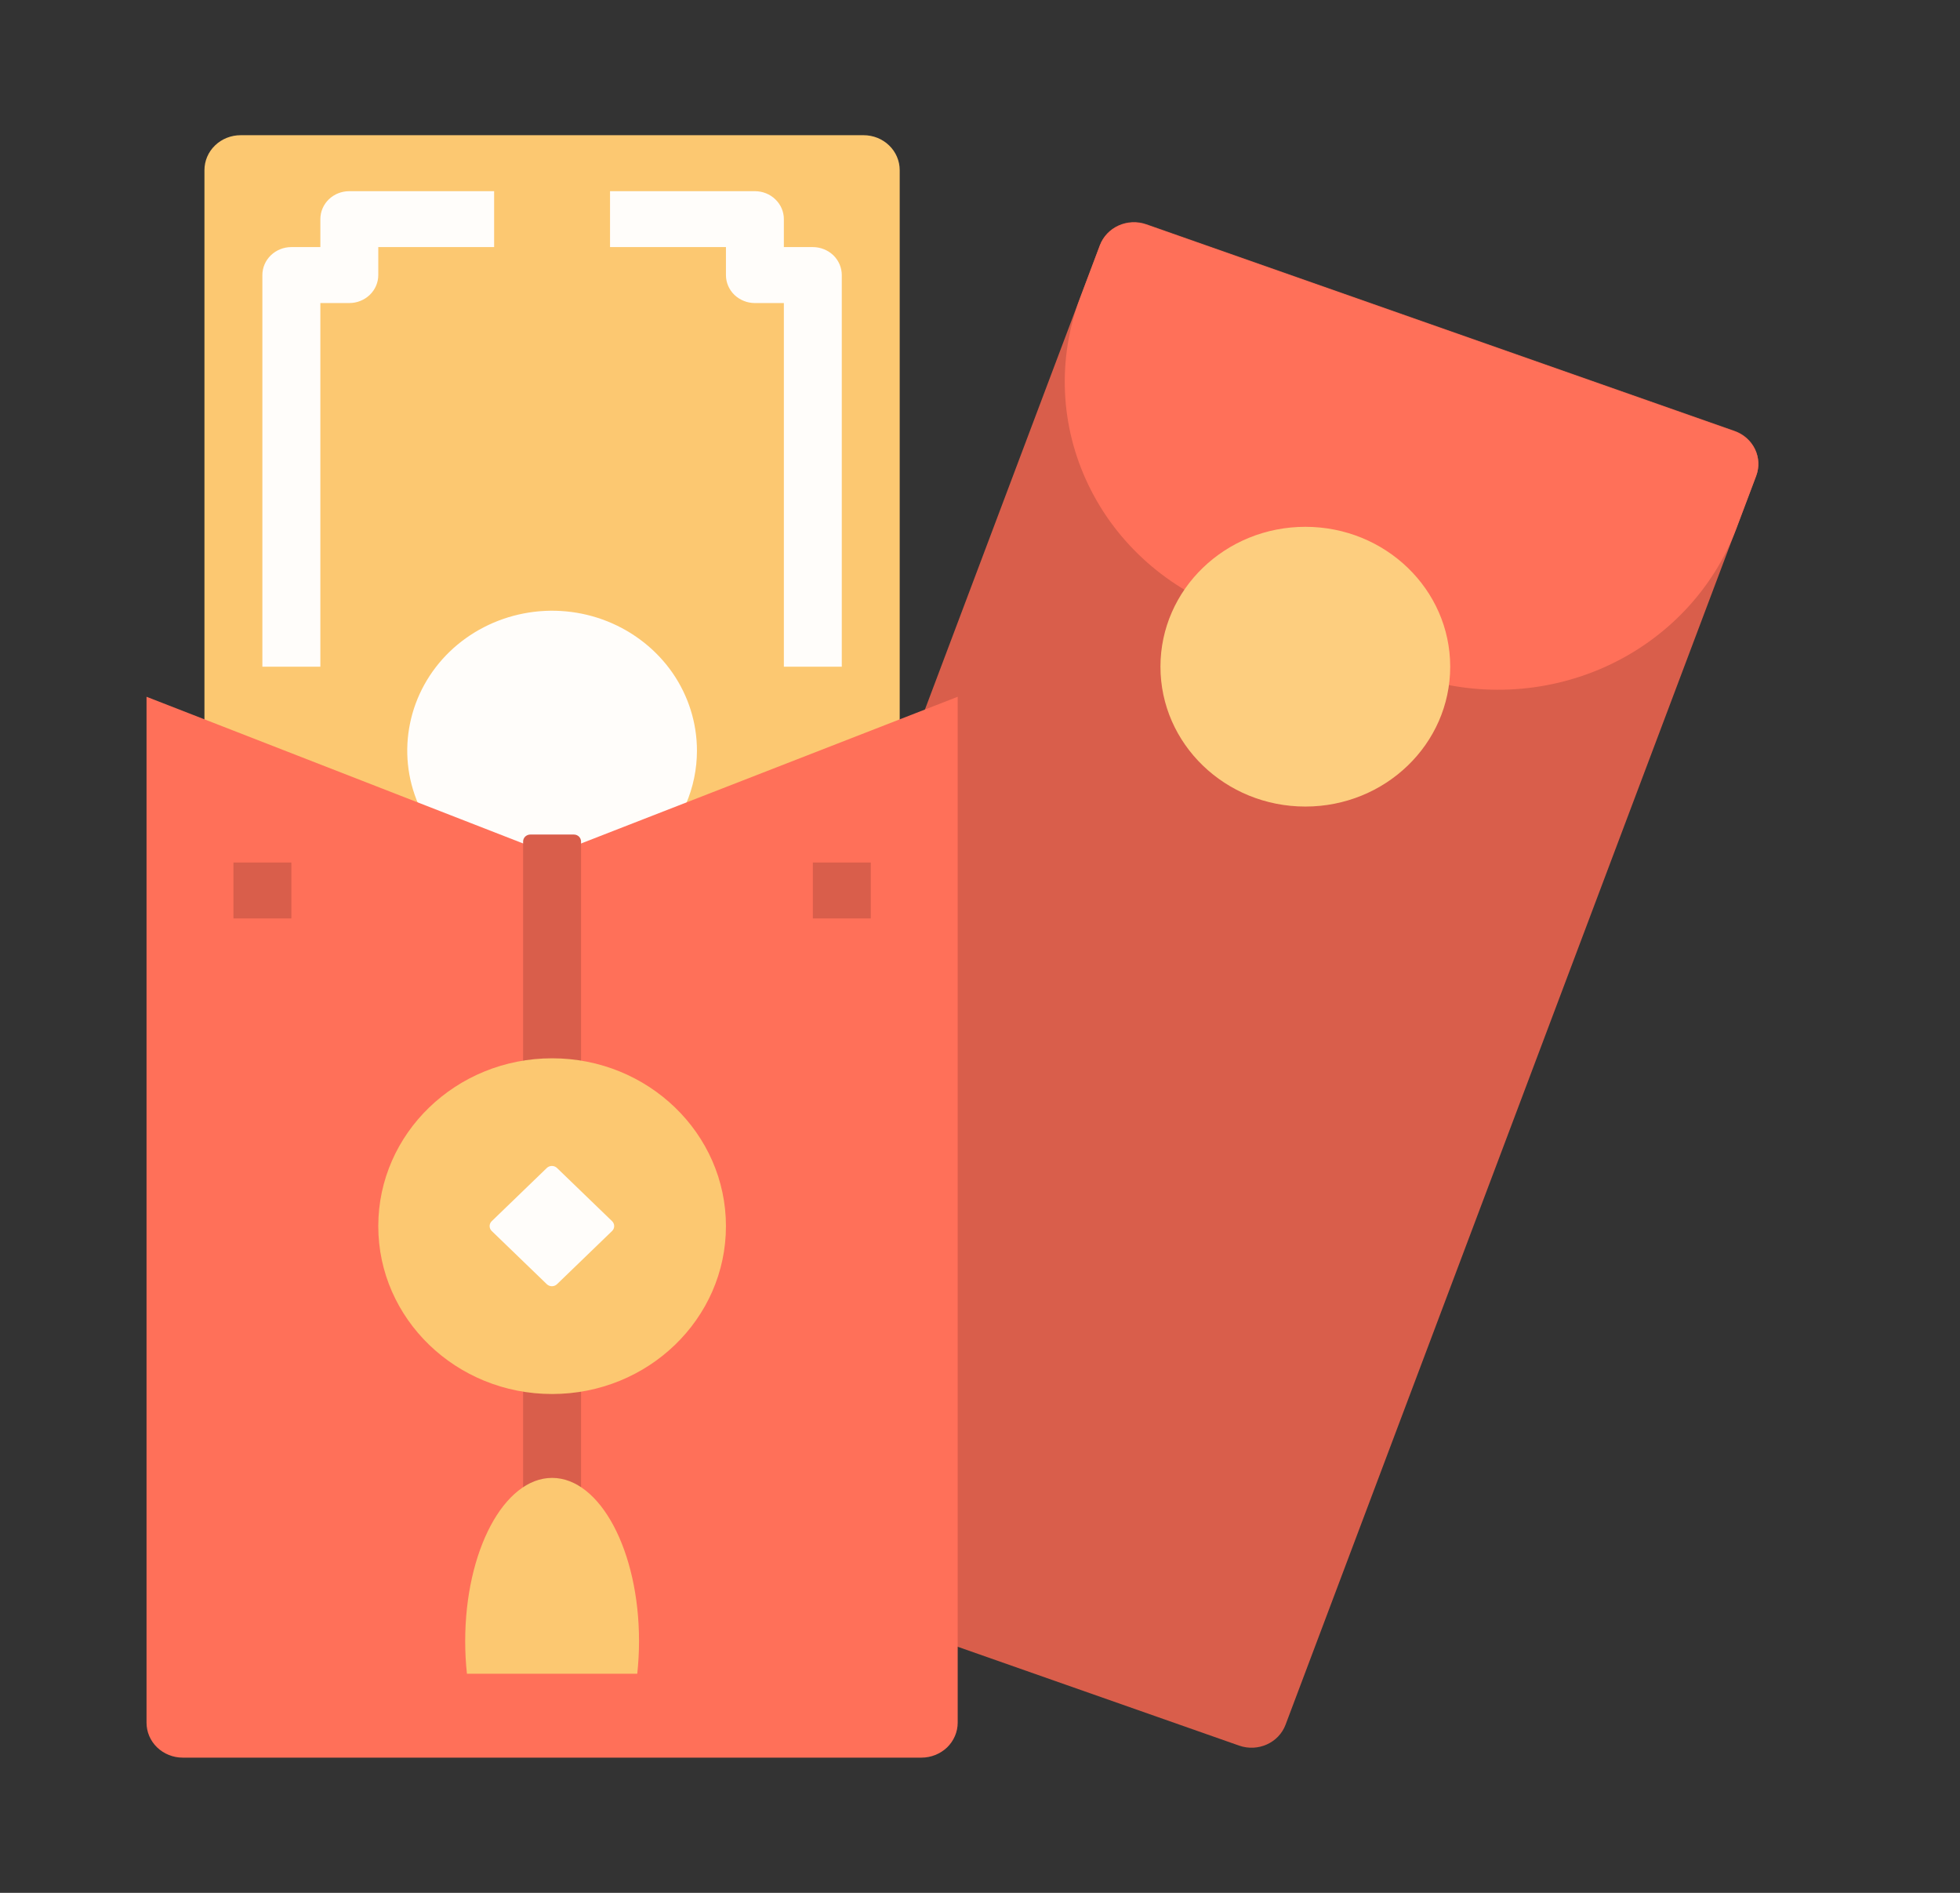
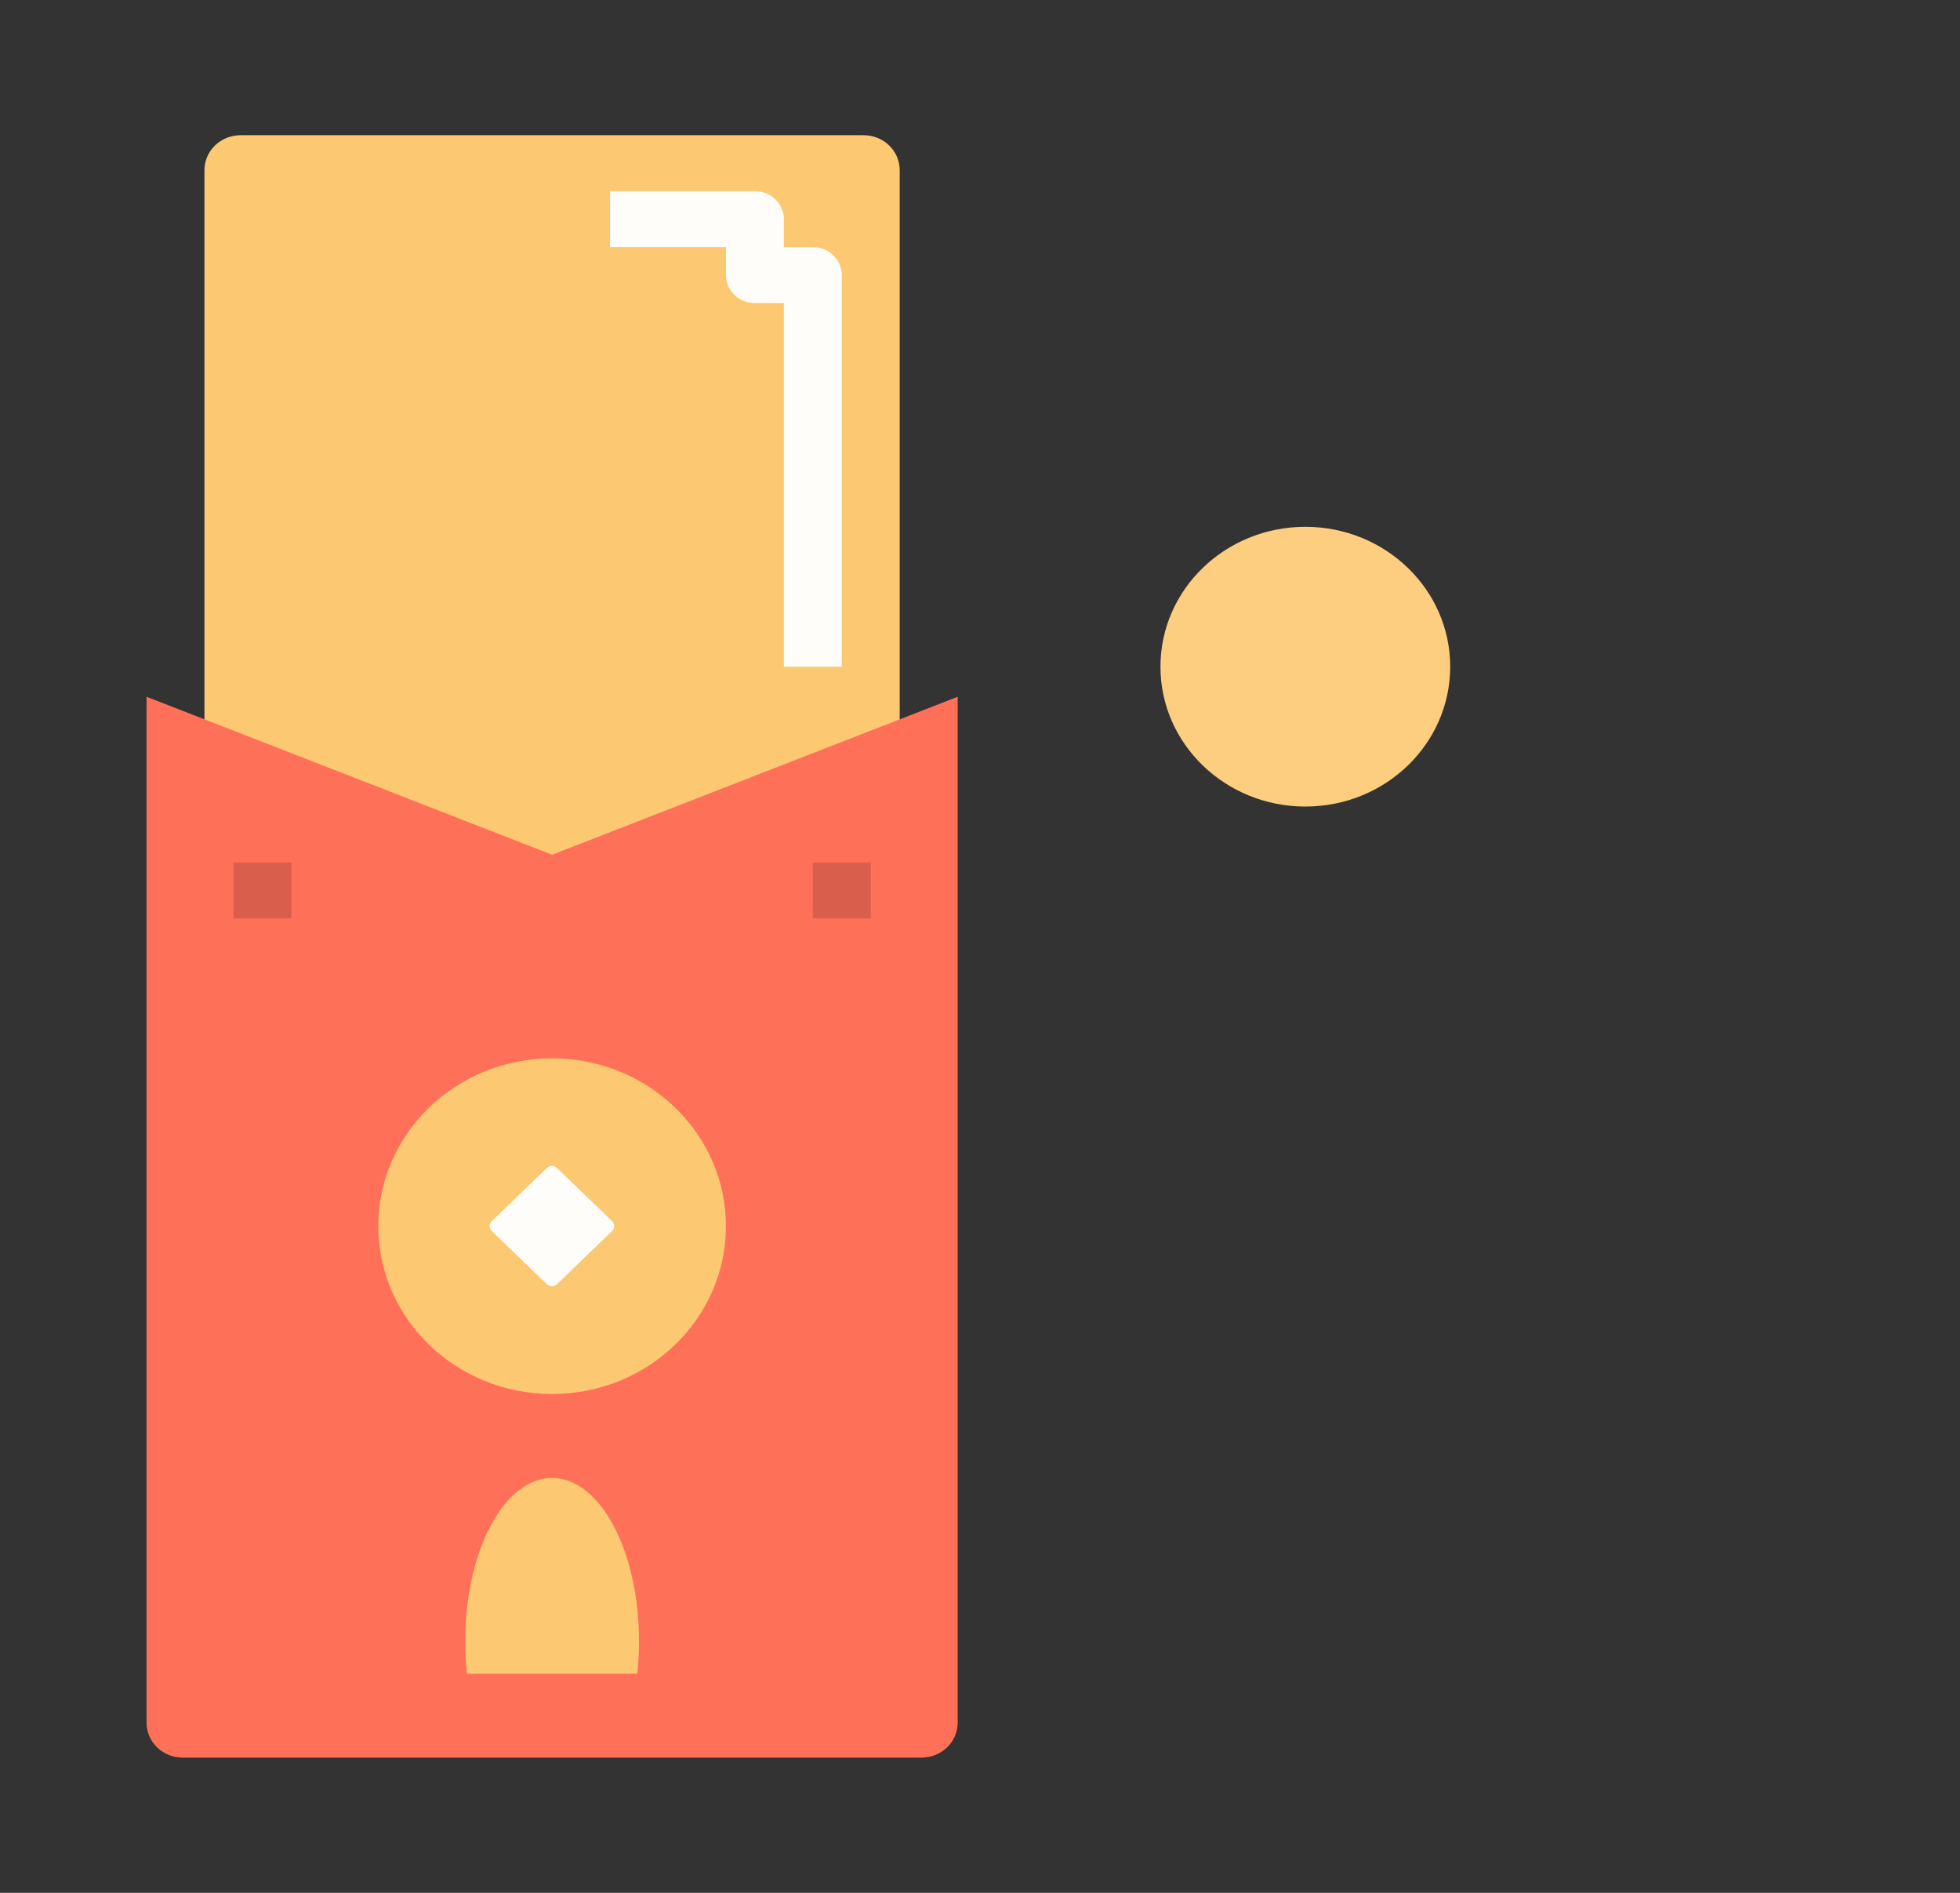
<svg xmlns="http://www.w3.org/2000/svg" width="29" height="28" viewBox="0 0 29 28" fill="none">
  <rect x="0" y="0" width="29" height="28" fill="#333333" stroke="none" />
-   <path d="M9.631 22.766L18.334 25.822C18.612 25.92 18.92 25.782 19.021 25.513L25.984 7.037C26.086 6.769 25.942 6.472 25.664 6.374L16.961 3.317C16.683 3.22 16.375 3.358 16.274 3.627L9.311 22.102C9.209 22.371 9.353 22.668 9.631 22.766Z" fill="#D95E4B" />
-   <path d="M20.882 9.985L18.223 9.051C17.288 8.723 16.526 8.049 16.106 7.178C15.685 6.308 15.64 5.312 15.98 4.409L16.273 3.631C16.322 3.502 16.422 3.397 16.55 3.339C16.679 3.281 16.827 3.275 16.96 3.322L25.663 6.379C25.797 6.426 25.906 6.522 25.966 6.646C26.026 6.771 26.032 6.913 25.984 7.042L25.691 7.82C25.35 8.722 24.653 9.458 23.751 9.864C22.849 10.27 21.817 10.313 20.882 9.985Z" fill="#FF7059" />
  <path d="M19.314 11.931C20.497 11.931 21.457 11.005 21.457 9.862C21.457 8.719 20.497 7.793 19.314 7.793C18.13 7.793 17.17 8.719 17.17 9.862C17.17 11.005 18.13 11.931 19.314 11.931Z" fill="#FDCE7F" />
  <path d="M12.777 2H3.561C3.419 2 3.282 2.054 3.182 2.151C3.081 2.248 3.025 2.38 3.025 2.517V13.069C3.025 13.206 3.081 13.338 3.182 13.435C3.282 13.532 3.419 13.586 3.561 13.586H12.777C12.919 13.586 13.055 13.532 13.155 13.435C13.256 13.338 13.312 13.206 13.312 13.069V2.517C13.312 2.38 13.256 2.248 13.155 2.151C13.055 2.054 12.919 2 12.777 2Z" fill="#FCC871" />
-   <path d="M10.312 11.104C10.312 10.694 10.186 10.294 9.951 9.954C9.715 9.614 9.38 9.349 8.989 9.192C8.597 9.035 8.166 8.994 7.751 9.074C7.335 9.154 6.953 9.351 6.653 9.64C6.353 9.93 6.149 10.299 6.067 10.7C5.984 11.101 6.026 11.517 6.189 11.895C6.351 12.273 6.626 12.596 6.978 12.824C7.33 13.051 7.745 13.172 8.169 13.172C8.45 13.172 8.729 13.119 8.989 13.015C9.249 12.911 9.485 12.759 9.684 12.566C9.883 12.374 10.041 12.146 10.149 11.895C10.257 11.644 10.312 11.375 10.312 11.104Z" fill="#FFFDFA" />
  <path d="M14.17 10.307L8.169 12.644L2.168 10.307V25.483C2.168 25.62 2.224 25.752 2.325 25.849C2.425 25.945 2.561 26 2.703 26H13.634C13.776 26 13.912 25.945 14.013 25.849C14.113 25.752 14.17 25.62 14.17 25.483V10.307Z" fill="#FF7059" />
-   <path d="M4.74 9.862H3.882V4.069C3.882 3.959 3.927 3.854 4.008 3.776C4.088 3.699 4.197 3.655 4.311 3.655H4.74V3.241C4.74 3.132 4.785 3.026 4.865 2.949C4.945 2.871 5.055 2.828 5.168 2.828H7.311V3.655H5.597V4.069C5.597 4.179 5.552 4.284 5.471 4.362C5.391 4.439 5.282 4.483 5.168 4.483H4.74V9.862Z" fill="#FFFDFA" />
  <path d="M12.455 9.862H11.598V4.483H11.169C11.056 4.483 10.947 4.439 10.866 4.362C10.786 4.284 10.741 4.179 10.741 4.069V3.655H9.026V2.828H11.169C11.283 2.828 11.392 2.871 11.472 2.949C11.553 3.026 11.598 3.132 11.598 3.241V3.655H12.027C12.14 3.655 12.249 3.699 12.33 3.776C12.41 3.854 12.455 3.959 12.455 4.069V9.862Z" fill="#FFFDFA" />
-   <path d="M8.49 12.345H7.847C7.819 12.345 7.792 12.356 7.771 12.375C7.751 12.395 7.74 12.421 7.74 12.448V23.103H8.597V12.448C8.597 12.421 8.586 12.395 8.566 12.375C8.546 12.356 8.519 12.345 8.49 12.345Z" fill="#D95E4B" />
  <path d="M12.027 12.759H12.884V13.586H12.027V12.759Z" fill="#D95E4B" />
  <path d="M3.454 12.759H4.311V13.586H3.454V12.759Z" fill="#D95E4B" />
  <path d="M9.429 24.759C9.446 24.598 9.455 24.437 9.455 24.276C9.455 22.943 8.879 21.862 8.169 21.862C7.458 21.862 6.883 22.943 6.883 24.276C6.883 24.437 6.891 24.598 6.909 24.759H9.429Z" fill="#FCC871" />
  <path d="M8.169 20.621C9.589 20.621 10.741 19.509 10.741 18.138C10.741 16.767 9.589 15.655 8.169 15.655C6.748 15.655 5.597 16.767 5.597 18.138C5.597 19.509 6.748 20.621 8.169 20.621Z" fill="#FCC871" />
  <path d="M8.09 17.278L7.276 18.064C7.234 18.104 7.234 18.17 7.276 18.21L8.09 18.996C8.132 19.037 8.2 19.037 8.242 18.996L9.056 18.21C9.098 18.17 9.098 18.104 9.056 18.064L8.242 17.278C8.2 17.237 8.132 17.237 8.09 17.278Z" fill="#FFFDFA" />
</svg>